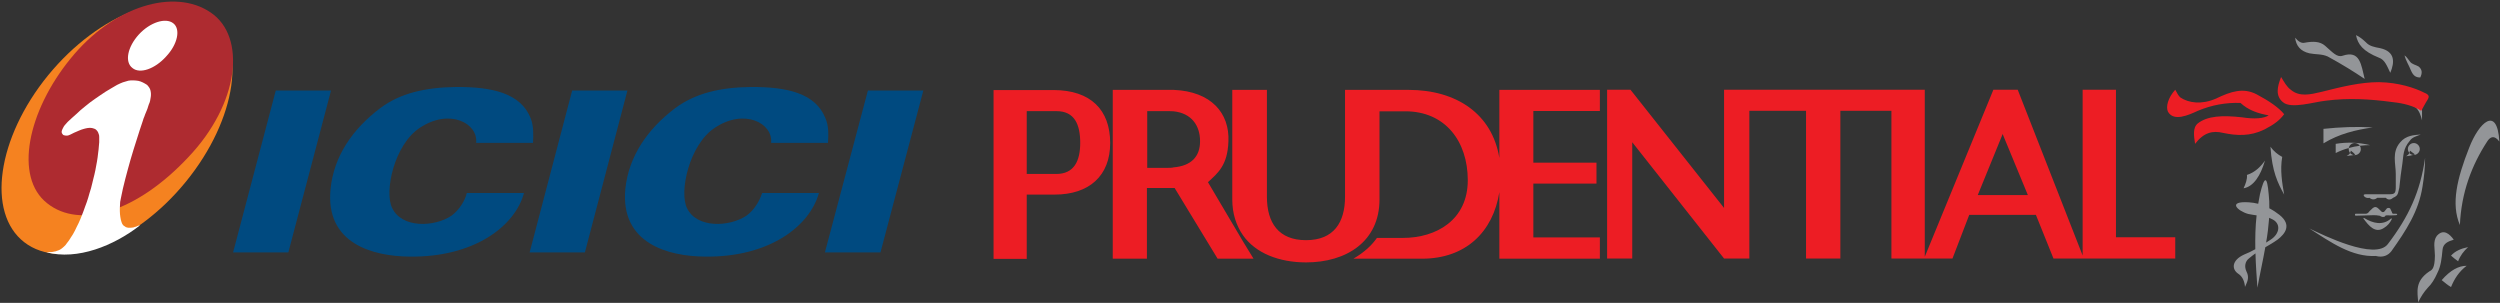
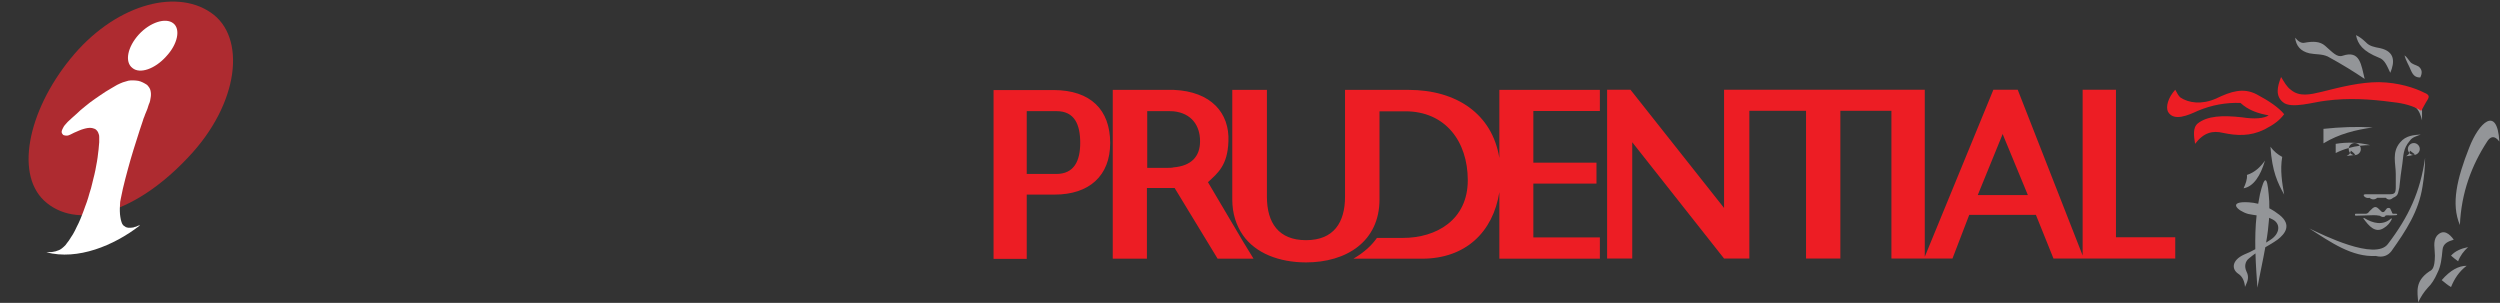
<svg xmlns="http://www.w3.org/2000/svg" version="1.2" viewBox="0 0 1552 188" width="1552" height="188">
  <rect x="0" y="0" width="1552" height="188" fill="#333333" stroke="none" />
  <defs>
    <clipPath clipPathUnits="userSpaceOnUse" id="cp1">
      <path d="m4096.56-5041v6223h-4413.38v-6223z" />
    </clipPath>
  </defs>
  <style>.a{fill:#004a80}.b{fill:#939598}.c{fill:#ed1d24}.d{fill:#f58220}.e{fill:#ae2b30}.f{fill:#fff}</style>
  <g clip-path="url(#cp1)">
-     <path fill-rule="evenodd" class="a" d="m205.5 56.2l-26.5 100.5h-34.3l26.5-100.5zm184 0l-26.4 100.5h-34.3l26.4-100.5zm183.7 0l-26.6 100.5h-34.5l26.7-100.5zm-242.3 32.5h-35.3c1.3-12.2-16.5-21.6-34.9-9.4-16.1 10.5-22.3 40-17.2 49.9 6 12.6 26.2 11.8 36.8 4.7 5-3.6 8.6-9.9 9.5-14.1h35.5c-5.6 20.8-31.2 40-71 39.5-23.1-0.2-52.4-8.2-49.1-41.9 2-20.5 13.8-37.4 30.9-50.3 12.2-9.2 28-12.9 47.2-13.1 22.5-0.1 39.9 3.9 46.1 19.3 2 5 1.7 10.3 1.5 15.4zm183.1 0h-35.3c1.3-12.2-16.6-21.6-34.9-9.4-16 10.5-22.3 40-17.3 49.9 6 12.6 26.2 11.8 36.9 4.7 5.1-3.6 8.5-9.9 9.7-14.1h35.3c-5.8 20.8-31 40-70.7 39.5-23.1-0.2-52.6-8.2-49.5-41.9 2.1-20.5 13.9-37.4 31-50.3 12.4-9.2 27.9-12.9 47-13.1 22.6-0.1 40 3.9 46.2 19.3 2.2 5 1.9 10.3 1.6 15.4z" />
    <path fill-rule="evenodd" class="b" d="m1445.1 35.1c-3.7-1.7-7.5-1.2-11.4-2-5.6-1.3-8.3-4.7-8.9-9.7 1.9 2.2 3.8 3.7 6.1 3.1 4.9-0.9 9.3-0.9 12.5 1.9 4.7 4.1 7.4 7.4 10.9 6.2 11-3.7 11.5 5.9 13.7 14.4-6.9-4.6-13.4-8.7-22.9-13.9zm31.7 0.7c-9.9-4-13.1-8.3-14.2-14 2.4 1.1 4.3 2.7 6.4 4.7 2 2.1 4.8 2.7 8.6 3.4 9.3 2.1 9.1 8.6 6.3 15.3-1.9-3.8-3.3-8.2-7.1-9.4zm19.2 2.3c1.3 1.9 3.7 2.1 5.5 3.2 2.3 1.9 2.3 4.1 1 6.8-2.9 0-4.4-1.2-5.8-4.4-1.3-3.3-3.1-5.9-4-9.3 1.4 0.8 2.2 2.4 3.3 3.7zm-23 41c-10.4 1.5-20.8 3.9-30.6 9.9v-9c10.4-1.1 20.4-1.5 30.6-0.9zm71 8.8c-9.6 14.8-16 31.6-16.9 51.8-5.6-13.1-1.8-28.8 5.8-48.1 6-15.5 17.4-26.4 18.7-3.7-3-4.1-5.6-3.2-7.6 0zm-11.8 65.5c-2.7 2.5-4.9 5.3-6.2 8.8-1.4-0.9-3.1-2.4-4.4-3.5 2.5-2.8 6.1-4.4 10.6-5.3zm-0.9 11.6c-4.9 3.7-7.7 8.3-9.7 13.2-2-1.1-3.9-2.8-5.8-4.3 5.5-6.3 10.6-8.9 15.5-8.9zm-8-16.2c-3.4 1-6.7 2.3-7 6.4-0.5 5.1-0.9 9.8-3.2 14.3q-2.5 5.8-5.9 9.1c-2.4 2.6-4.4 5.7-6 9.1-0.4-6.5-2.2-13 6.9-19.2 1.7-0.9 3.4-1.7 3.5-9.8 0-4.2-1.4-8.9 1.2-12.3 4.1-4.6 7.9-1.2 10.5 2.4zm-117.2-49.1c-2.8 9.5-7.1 16.1-13.3 17.2 1.3-2.7 2.4-5.8 2.1-8.3 5-1.6 8.4-5 11.2-8.9zm10.7-2.3c-1.4 8.1-0.1 15.9 1.2 23.4-3.9-7.1-7.5-14.1-8.5-29.7 2 2.8 4.6 4.9 7.3 6.3zm-13.8 23.1c2.8-11.5 4.4-11.5 5.4 0q0.5 4.4 0.4 8.8c2.3 1.2 4.4 2.6 6.3 4.1 7.9 6.3 3.4 11.8-1.1 15.3-2.5 1.8-5.1 3.3-7.7 4.8-1.5 8.5-3.4 16.8-4.9 25.1-0.5-7.1-1-14.1-1.2-21.3q-2 1.4-3.9 3c-2.6 1.9-3.1 5.3-1.7 8.2 2.1 4.1 0.3 6.7-0.9 9.6-0.3-3.4-1.5-6.4-4.1-8.1-4.3-2.8-4.3-8.4 3.6-12 2.3-0.9 4.6-2 6.9-3.3-0.1-6.9 0-13.9 0.8-21-1.8-0.3-3.6-0.5-5.3-0.9-6.6-1.9-13.1-8.1 0.6-7.2q2.9 0.2 5.7 0.9 0.5-3 1.1-6zm6.6 28.3c5.6-3.6 6.5-9.7 1.4-12.5q-1.1-0.6-2.3-1.1c-0.4 5.2-1 10.3-1.9 15.4q1.4-0.9 2.8-1.8zm89.6-82.6c1.5-1.1 3.2-2.1 4.4-3v11.5c-0.8-3.1-1.7-6.1-4.4-8.5zm3.6 17.3c-2.3 1-5.2 1.5-6.8 3.9-4.3 5-3.9 9.4-4.6 14.1-0.8 4.9-1.4 10.1-1.9 15-0.9 3.2-0.4 4.9-3.9 6.3-1.3 1.2-3 1.6-4.5 0h-5.3c-1.4 1.2-3.2 1.4-4.8 0-2.5 0.8-5.2-2.2-2.5-2.2h14.6c3.6 0 4.2-0.6 4.2-4.8v-7.8c0-6.5-2.6-13.4 2.7-19.6 3.6-4.4 8.8-4.6 12.8-4.9zm-41 12.8q-0.3 0-0.6 0 0.6-0.2 1-0.3c-0.7-0.8-1.9-1.8-2.8-2.5q-0.1 0.8-0.5 1.5c-0.5-0.7-0.8-1.5-0.8-2.4q0-0.4 0-0.7 3.4-1 6.9-1.4c0.4 0.6 0.6 1.3 0.6 2.1 0 2-1.7 3.7-3.8 3.7zm-3.7-4.4q-4.1 1.1-8.1 3.1v-5.7c7.2-1.2 14.3-0.9 21.4 0.8q-3.2 0-6.4 0.4c-0.7-1-1.9-1.7-3.2-1.7-1.8 0-3.4 1.3-3.7 3.1zm40.4 4.3q-0.2 0-0.4 0 0.6-0.2 1.1-0.4c-1-0.6-2.1-1.6-3.1-2.3q-0.1 0.8-0.4 1.5c-0.5-0.7-0.9-1.6-0.9-2.5 0-2 1.7-3.7 3.7-3.7 2 0 3.7 1.7 3.7 3.7 0 2-1.7 3.7-3.7 3.7zm-39.6-1.2c0.6 0.6 1.4 1.1 2.3 1.3-1.2 0.2-2.9 0.3-4.4 0.5 1-0.5 1.7-1 2.1-1.8zm36.8 0c0.6 0.6 1.5 1.1 2.4 1.2-1.2 0.4-2.8 0.6-4.5 0.8 1-0.5 1.7-1.1 2.1-2zm9.8 3c0 5.9-0.6 11.7-1.6 17.8-2.4 15.5-10.3 27.4-19.3 40.1-2 2.6-5.2 4.2-9.7 3-14.7 0.8-27.9-8.4-41.3-17.1 8.5 4.1 40.9 20.1 48.8 9.7 13-17.1 20.1-32.4 23.1-53.5zm-38.1 37.9c-0.5-0.7 0-0.7 0.4-0.5 5.2 3.2 11.4 4.8 16.5 0.3 0.4-0.1 0.8-0.3 0.4 0.6-1 2-2.5 3.9-4.9 5.3-5.3 3.4-9.3-1.5-12.4-5.7zm20.3-3.2c1.1 0.4 0 0.9-0.2 0.9l-2.6 0.1c-1 0.2-3.3-0.3-4 0.2-0.3 0-0.2 0.4-0.3 0.5-0.8 0.4-1.7 0.4-2.4 0-0.5-0.1-0.5-0.5-1.1-0.5-1.3-0.3-2.6-0.3-3.8-0.3l-10.9 0.3c-0.6 0-0.6-1.2 0-1.2h6.1c1.5 0 2-1 2.5-1.6l2-1.9c1.2-1 2.2-0.8 3.2 0l2 1.9c0.4 0.7 1.6 0.9 2.2 0l1.2-1.5c0.4-0.7 2-0.7 2.3 0l1 2.1c0.2 1 0.5 1 1.2 1z" />
    <path fill-rule="evenodd" class="c" d="m1418 70.9c-2.8 3.8-6.4 6.5-12.3 9.5-8.8 4.3-17 3.9-25.6 2.1-6.5-1.6-12.1-0.2-17.4 6.8-0.7-4.8-1.6-10 1.7-12.7 6-4.7 15.3-5.1 27.2-3.8 8.1 1.3 14.1 0.7 16.8-1.2-6.3-1.1-12.4-3-17.5-7.7-8.9-0.3-17.7 1.2-26.5 4.9-5.9 2.7-14.9 6.8-18.5 0.6-1.5-3 0-8.8 4.5-13.7 1.2 2.2 2 3.9 3.3 4.9 5.1 3.3 13 4.5 22 0.6 9.1-4.4 16.9-7 25.3-2.6 7.7 4.1 13.7 8.2 17 12.3zm4.1-15.2c5.4 4.6 12.1 3 19.2 1.3 12.3-3.1 24-6 35.5-6 12.3 0.2 22.4 3.6 28.1 6.5 4.3 1.7 2.9 3.2 1.1 6.1l-2.9 5.2c-5-3.2-11.1-4.7-17.7-5.4-14-1.9-27.5-2.7-41.4-0.9-7.3 0.7-21.7 5.4-26.8 0.9-4.7-3.9-3.5-9.5-1.1-15.6 1.9 3.1 3.5 6.1 6 7.9z" />
    <path fill-rule="evenodd" class="c" d="m637.4 120.8v39.9h-20.6v-104.8h37.4c22.8 0.1 35 12.2 35 32.9 0 20.4-13.1 32-34.5 32zm0-51.8v39h18.3c11.2 0 14.9-8.2 14.9-19.3 0-11.4-3.5-19.7-14.7-19.7zm74.6 47.7v43.9h-21.2v-104.8h37.9c23.3 1 34.7 14.5 33.9 32-0.5 15-6.7 19.7-12.7 25.3l21.7 36.7 6.6 10.8h-22.3l-26.7-43.9zm0.2-12.5h12.8c1.4 0 2.5 0 3.6-0.3 10.7-0.9 16.4-6.5 16.4-16.2 0-9.9-5.4-17.4-16.4-18.6-0.9 0-1.7-0.1-2.6-0.1h-13.8zm52.8 19.6v-68h21.5v66.3c0 16.2 7.2 27 24.3 27 17.2 0 24.2-11 24.2-27v-66.3h39.4c29.9 0 52 15 56.4 42.3v-42.3h62.4v13.1h-41.3v32.1h39.2v13h-39.2v33.4h41.3v13.2h-62.4v-41.3c-3.9 24.7-20.9 41.3-48 41.3h-42.6c6.8-4 11.3-8.2 14.6-12.9h16.2c20.6 0 40.2-11.1 40.2-35.8 0-24.2-14-42.8-38.8-42.8h-16v54.7c0 26.1-20.5 39.1-45.6 39.1-16.7 0-31.4-5.7-39.2-16.9-4.1-6-6.6-13.3-6.6-22.2zm457.5 9.6l-10.4 27.1h-37.9v-91.7h-31.7v91.7h-21.3v-91.7h-35.2v91.7h-15.7l-57-72.2v72.2h-15.6v-104.8h14.5l58.1 73.4v-73.4h124.6v103.7l42.6-103.7h15.1l40.3 102.9v-102.9h20.7v91.6h36.8v13.2h-75.6l-10.9-27.1zm20.8-50.3l-15.5 38h31.1l-15.5-37.5z" />
-     <path class="d" d="m130.1 9.3c-23.5-18.2-68.5-1.3-100.2 37.4-31.8 39-38.4 85.5-14.8 103.7 23.6 18.2 68.6 1.3 100.3-37.6 31.7-38.9 38.5-85.3 14.7-103.5z" />
+     <path class="d" d="m130.1 9.3z" />
    <path class="e" d="m130.7 7.7c-22.4-15.2-60.3-4.2-87 28.8-26.6 32.7-35.1 73.5-14.4 89.7 20.5 16.3 55.7 5.3 87.4-28.4 32-33.5 36.4-75.1 14-90.1z" />
    <path class="f" d="m86.2 21.4c-7.1 7.8-8.9 17.1-4 20.8 4.6 3.9 14 0.6 20.9-7.1 7.2-7.6 9.2-17.1 4.4-20.7-4.7-3.6-14.3-0.6-21.3 7zm-0.3 118.7l-0.6 0.2-0.8 0.4-0.9 0.2-0.8 0.3-0.9 0.1-0.8 0.1h-0.8-0.7l-0.8-0.2-0.7-0.2-0.5-0.4-0.7-0.4-0.5-0.5-0.5-0.7-0.3-0.7-0.3-0.9-0.3-1.1-0.3-1.7-0.2-1.6-0.1-1.9v-1.8l0.1-1.9 0.1-2 0.4-2.1 1.3-6.2 1.5-6.1 1.6-6 1.7-6.1 1.8-6 1.9-6 1.9-6 2-6 0.4-1.3 0.5-1.2 0.5-1.4 0.5-1.2 0.5-1.2 0.5-1.3 0.4-1.3 0.4-1.2 0.5-1.2 0.3-1.1 0.2-1.2 0.2-1.1 0.1-1.1v-1l-0.1-1-0.2-1-0.3-0.9-0.5-0.9-0.6-0.8-0.7-0.8-1.3-0.8-1.3-0.7-1.4-0.6-1.4-0.4-1.5-0.2-1.5-0.1h-1.6l-1.6 0.2-1.7 0.5-1.7 0.5-1.7 0.7-1.9 0.9-3.6 2.1-3.5 2.1-3.3 2.2-3.2 2.2-3.2 2.3-3 2.4-2.8 2.3-2.7 2.5-2.7 2.4-2.6 2.4-0.9 1-0.9 1-0.6 0.8-0.5 0.9-0.4 0.8-0.3 0.7-0.2 0.7v0.6l0.1 0.5 0.3 0.5 0.3 0.4 0.3 0.3 0.5 0.2 0.6 0.1 0.5 0.1h0.7l0.7-0.1 0.8-0.3 0.7-0.3 0.8-0.4 1.4-0.7 1.4-0.6 1.6-0.7 1.5-0.6 1.6-0.5 1.2-0.3 1-0.2 1-0.1h1l0.9 0.1 0.7 0.2 0.9 0.3 0.7 0.4 0.5 0.5 0.5 0.6 0.4 0.7 0.3 0.8 0.3 0.9 0.1 1.1v1.2 2.1l-0.2 2.2-0.2 2.3-0.3 2.4-0.3 2.5-0.4 2.6-0.5 2.7-0.5 2.7-0.6 2.7-0.7 2.8-0.7 2.9-0.7 2.8-0.9 2.9-0.8 2.8-0.9 2.8-1 2.7-1 2.8-1 2.6-1 2.5-1.1 2.5-1.2 2.4-1.1 2.3-1.2 2.2-1.3 2-1.2 1.9-1.3 1.7-0.8 1.1-0.9 0.9-0.9 0.8-0.9 0.7-0.8 0.5-0.9 0.4-0.9 0.3-0.8 0.3-1 0.2-1 0.2-0.9 0.1h-1.1l-1.6 0.1h-0.2-0.1c19.6 5.2 42.1-4.3 57.7-16.3l0.3-0.5 0.2-0.2z" />
  </g>
</svg>